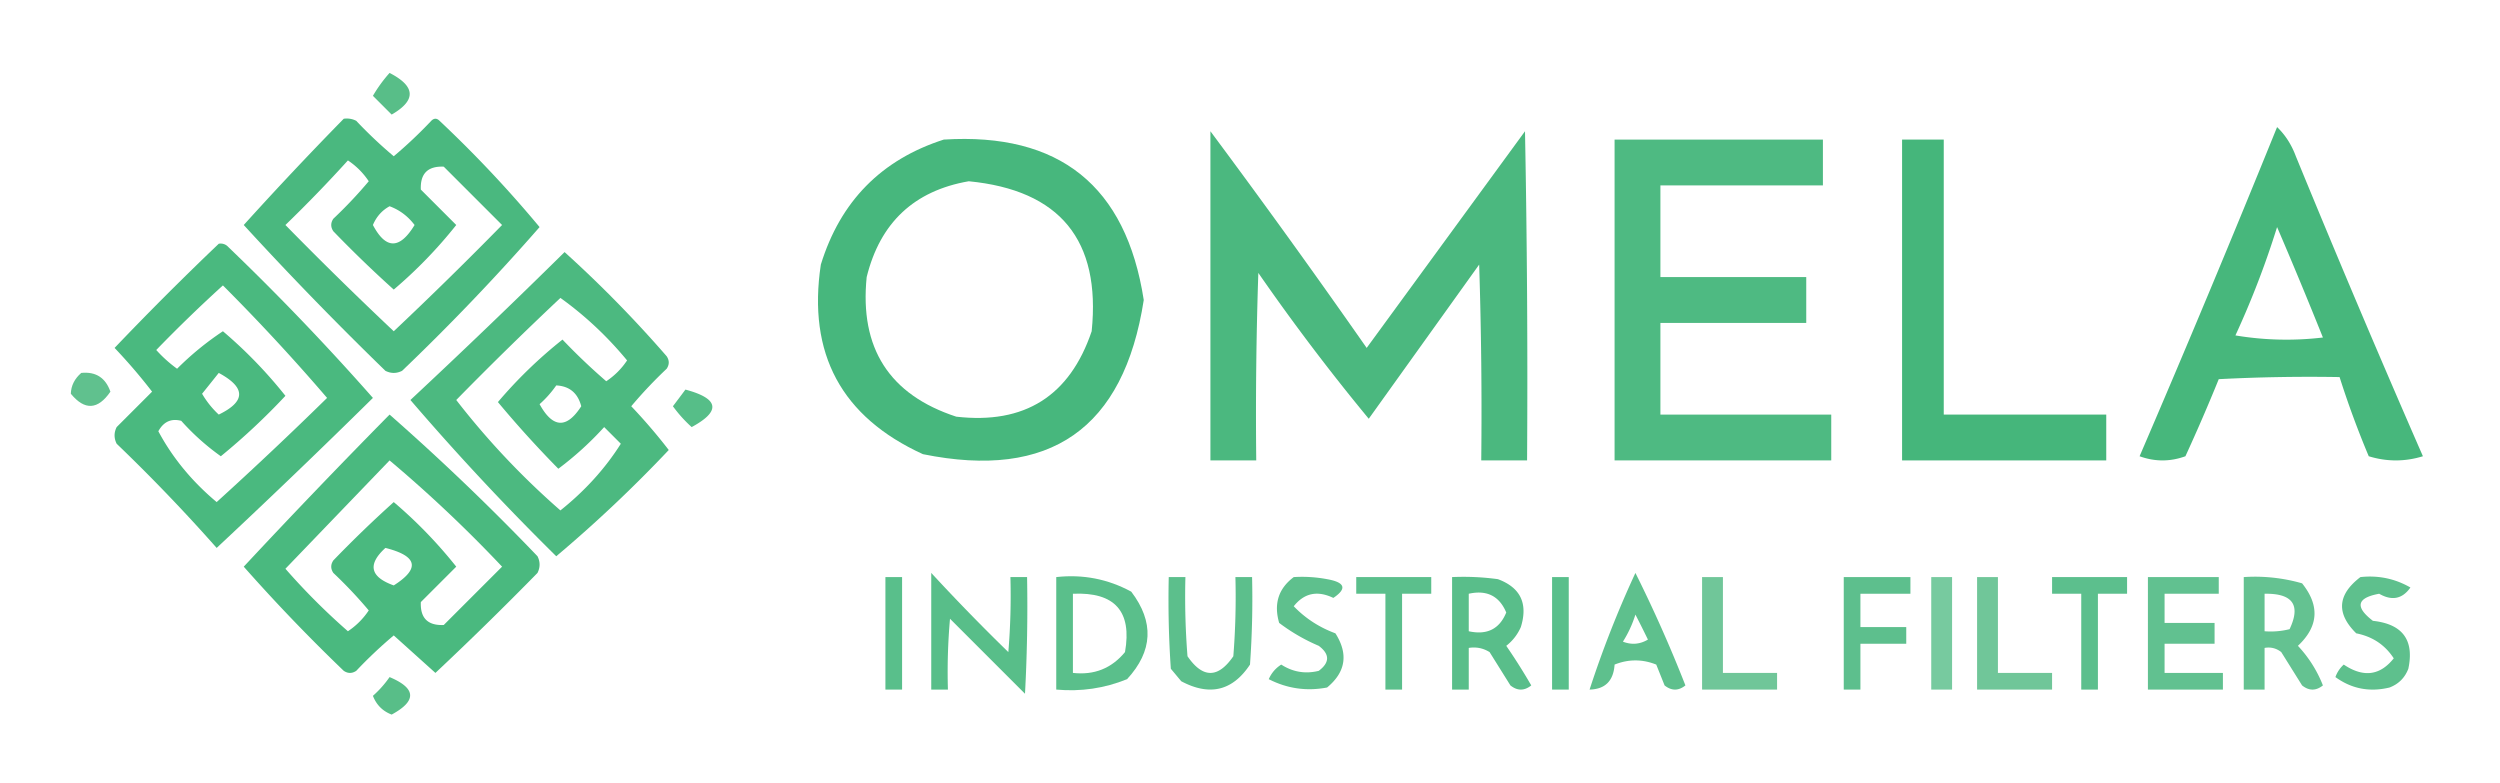
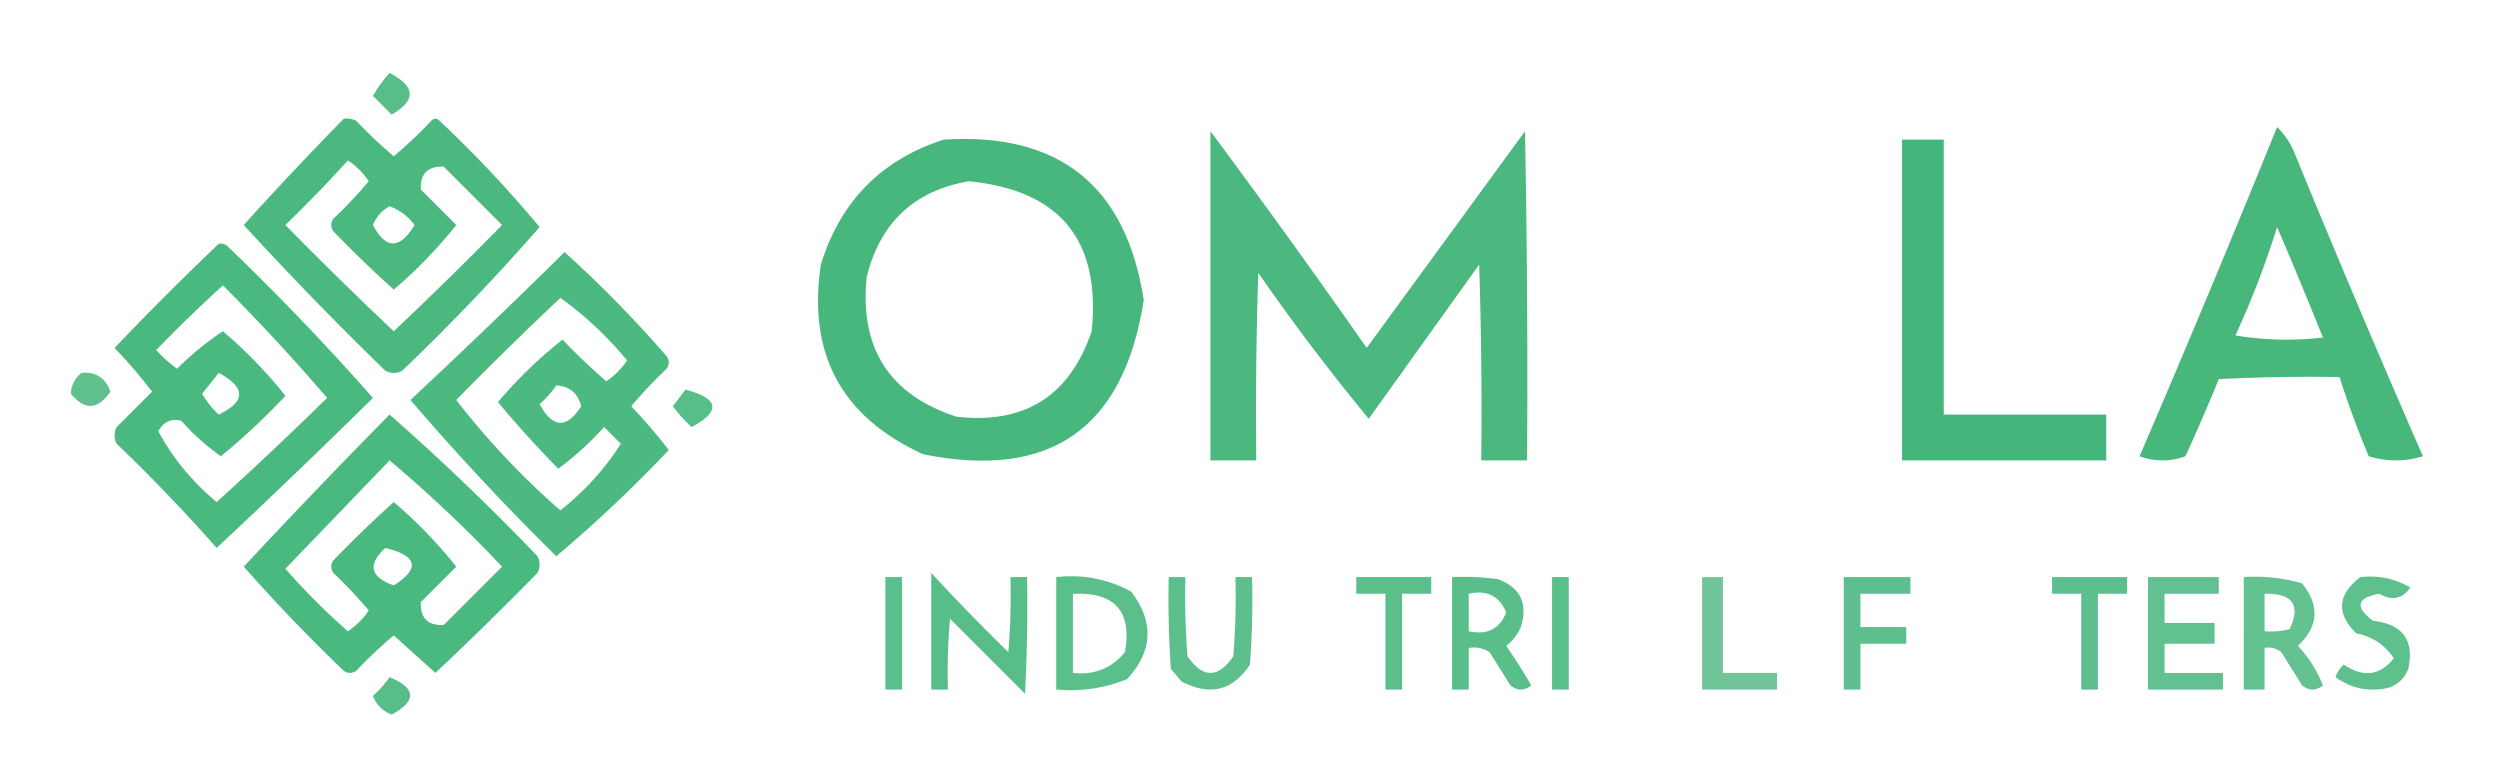
<svg xmlns="http://www.w3.org/2000/svg" width="600" height="188" style="shape-rendering:geometricPrecision;text-rendering:geometricPrecision;image-rendering:optimizeQuality;fill-rule:evenodd;clip-rule:evenodd">
  <path fill="#3bb374" d="M93.5 17.5q9.4 4.85.5 10L89.5 23a33.7 33.7 0 0 1 4-5.5" style="opacity:.85" />
  <path fill="#3bb375" d="M82.5 28.5a4.93 4.93 0 0 1 3 .5 108 108 0 0 0 9 8.5 108 108 0 0 0 9-8.5q1-1 2 0a287 287 0 0 1 24 25.5 535 535 0 0 1-33 34.5q-2 1-4 0a839 839 0 0 1-34-35 866 866 0 0 1 24-25.5m1 10a17.9 17.9 0 0 1 5 5 108 108 0 0 1-8.5 9q-1 1.5 0 3a287 287 0 0 0 14.5 14 110 110 0 0 0 15-15.5l-8.5-8.5q-.25-5.75 5.5-5.5l14 14a936 936 0 0 1-26 25.5 937 937 0 0 1-26-25.5 327 327 0 0 0 15-15.5m10 11q3.579 1.31 6 4.5-5.35 8.83-10 0 1.266-3.01 4-4.5" style="opacity:.918" />
  <path fill="#3bb274" d="M546.5 30.5q2.919 2.78 4.5 7a3411 3411 0 0 0 30.5 72q-6.5 2-13 0a223 223 0 0 1-7-19q-14.508-.25-29 .5a447 447 0 0 1-8 18.5q-5.5 2-11 0a4017 4017 0 0 0 33-79m0 24q5.615 13.065 11 26.5a74 74 0 0 1-21-.5 214 214 0 0 0 10-26" style="opacity:.935" />
  <path fill="#3bb274" d="M290.5 31.5a2118 2118 0 0 1 37.5 52l38-52q.75 39.497.5 79h-11q.25-23.505-.5-47l-26.5 37a520 520 0 0 1-26.5-35q-.75 22.494-.5 45h-11z" style="opacity:.916" />
  <path fill="#3bb375" d="M226.5 33.5q41.64-2.6 48 38.5-7.175 46.329-53 37-29.33-13.402-24.5-45.5 7.025-22.775 29.5-30m6 10q32.845 3.197 29.5 36-7.889 23.328-32.5 20.5-24.093-7.89-21.5-33.5 4.827-19.581 24.5-23" style="opacity:.934" />
-   <path fill="#3ab274" d="M387.5 33.5h50v11h-39v22h35v11h-35v22h41v11h-52z" style="opacity:.896" />
  <path fill="#3bb274" d="M456.5 33.5h10v66h39v11h-49z" style="opacity:.947" />
  <path fill="#3bb374" d="M52.5 58.5a2.43 2.43 0 0 1 2 .5 601 601 0 0 1 35 36.5 1915 1915 0 0 1-37.5 36 423 423 0 0 0-24-25q-1-2 0-4l8.5-8.5q-4.2-5.454-9-10.5a746 746 0 0 1 25-25m1 10a482 482 0 0 1 25 27 944 944 0 0 1-26.5 25q-8.876-7.428-14-17 1.895-3.445 5.5-2.5a57 57 0 0 0 9.5 8.5A158 158 0 0 0 68.5 95a110 110 0 0 0-15-15.5 71 71 0 0 0-11 9 32 32 0 0 1-5-4.5 347 347 0 0 1 16-15.5m-1 21q9.784 5.263 0 10a21.6 21.6 0 0 1-4-5q2.035-2.529 4-5" style="opacity:.919" />
  <path fill="#3bb274" d="M135.5 60.5a289 289 0 0 1 24.5 25q1 1.5 0 3a108 108 0 0 0-8.5 9 134 134 0 0 1 9 10.5 324 324 0 0 1-27 25.5 616 616 0 0 1-35-37.5 1865 1865 0 0 0 37-35.5m-1 11q8.883 6.377 16 15-2 3-5 5a148 148 0 0 1-10.5-10 110 110 0 0 0-15.5 15 259 259 0 0 0 14.5 16 77.7 77.7 0 0 0 11-10l4 4q-5.641 8.92-14.5 16a187.5 187.5 0 0 1-25-26.5 867 867 0 0 1 25-24.5m-1 21q4.754.243 6 5-5.238 8.166-10-.5a25.2 25.2 0 0 0 4-4.5" style="opacity:.914" />
  <path fill="#3bb374" d="M19.5 89.5q5.235-.525 7 4.5-4.513 6.575-9.5.5.087-2.903 2.5-5" style="opacity:.812" />
  <path fill="#3ab374" d="M164.5 93.5q12.13 3.25 1.5 9a32 32 0 0 1-4.5-5 513 513 0 0 0 3-4" style="opacity:.853" />
  <path fill="#3bb374" d="M93.5 99.5a566 566 0 0 1 35.5 34q1 2 0 4a831 831 0 0 1-24.5 24l-10-9a108 108 0 0 0-9 8.5q-1.5 1-3 0a423 423 0 0 1-24-25 1807 1807 0 0 1 35-36.5m0 11a323 323 0 0 1 27 25.5l-14 14q-5.75.25-5.5-5.5l8.5-8.5a110 110 0 0 0-15-15.5 287 287 0 0 0-14.5 14q-1 1.5 0 3a108 108 0 0 1 8.5 9q-2 3-5 5a159 159 0 0 1-15-15q12.532-13.03 25-26m-1 21q11.573 2.913 2 9-8.525-3.047-2-9" style="opacity:.921" />
-   <path fill="#3bb274" d="M392.5 137.5a329 329 0 0 1 12 27q-2.5 2-5 0l-2-5q-5-2-10 0-.389 5.87-6 6a252 252 0 0 1 11-28m0 10a254 254 0 0 1 3 6q-2.881 1.712-6 .5a27.3 27.3 0 0 0 3-6.5" style="opacity:.819" />
  <path fill="#3bb375" d="M212.5 138.5h4v27h-4z" style="opacity:.843" />
  <path fill="#3ab274" d="M223.5 137.5a493 493 0 0 0 18.5 19q.749-8.986.5-18h4q.25 14.009-.5 28l-18-18a145 145 0 0 0-.5 17h-4z" style="opacity:.847" />
  <path fill="#3ab274" d="M253.5 138.5q9.588-1.064 18 3.5 8.3 10.908-1 21-8.148 3.307-17 2.5zm4 4q15.085-.673 12.5 14-4.836 5.865-12.5 5z" style="opacity:.835" />
  <path fill="#3bb275" d="M280.5 138.5h4q-.25 9.513.5 19 5.5 8 11 0 .75-9.487.5-19h4q.25 10.512-.5 21-6.256 9.453-16.5 4l-2.5-3a242 242 0 0 1-.5-22" style="opacity:.829" />
-   <path fill="#3bb274" d="M310.5 138.5a32.5 32.5 0 0 1 8 .5q6.492 1.152 1.5 4.5-5.74-2.759-9.5 2 4.177 4.35 10 6.5 4.723 7.443-2 13-7.355 1.405-14-2 .982-2.23 3-3.5 4.183 2.697 9 1.5 4-3 0-6a44.7 44.7 0 0 1-9.5-5.5q-2.006-6.876 3.5-11" style="opacity:.82" />
  <path fill="#3ab275" d="M325.5 138.5h18v4h-7v23h-4v-23h-7z" style="opacity:.832" />
  <path fill="#3bb275" d="M348.5 138.5a61 61 0 0 1 11 .5q8.136 3.025 5.5 11.5a11.53 11.53 0 0 1-3.5 4.5 140 140 0 0 1 6 9.5q-2.5 2-5 0l-5-8q-2.318-1.428-5-1v10h-4zm4 4q6.5-1.447 9 4.5-2.428 5.949-9 4.5z" style="opacity:.846" />
  <path fill="#3bb375" d="M372.5 138.5h4v27h-4z" style="opacity:.843" />
  <path fill="#3bb274" d="M408.5 138.5h5v23h13v4h-18z" style="opacity:.727" />
  <path fill="#3bb275" d="M442.5 138.5h16v4h-12v8h11v4h-11v11h-4z" style="opacity:.821" />
-   <path fill="#3bb274" d="M463.5 138.5h5v27h-5z" style="opacity:.691" />
-   <path fill="#3bb274" d="M474.5 138.5h5v23h13v4h-18z" style="opacity:.727" />
  <path fill="#3ab275" d="M492.5 138.5h18v4h-7v23h-4v-23h-7z" style="opacity:.828" />
  <path fill="#3ab274" d="M515.5 138.5h17v4h-13v7h12v5h-12v7h14v4h-18z" style="opacity:.8" />
  <path fill="#3bb274" d="M538.5 138.5a40.8 40.8 0 0 1 14 1.5q6.43 8.036-1 15a29.7 29.7 0 0 1 6 9.5q-2.5 2-5 0l-5-8q-1.783-1.393-4-1v10h-5zm5 4q10.126-.18 6 8.5a18.5 18.5 0 0 1-6 .5z" style="opacity:.788" />
  <path fill="#3bb274" d="M566.5 138.5q6.438-.698 12 2.5-2.9 4.142-7.5 1.5-8.06 1.478-1.5 6.5 10.683 1.165 8.5 11.5-1.25 3.25-4.5 4.5-7.162 1.739-13-2.5a7.3 7.3 0 0 1 2-3q7.045 4.742 12-1.5-3.145-4.837-9-6-7.283-7.18 1-13.5" style="opacity:.819" />
  <path fill="#3bb374" d="M93.5 162.5q9.607 4.053.5 9-3.231-1.23-4.5-4.5a25 25 0 0 0 4-4.5" style="opacity:.85" />
</svg>